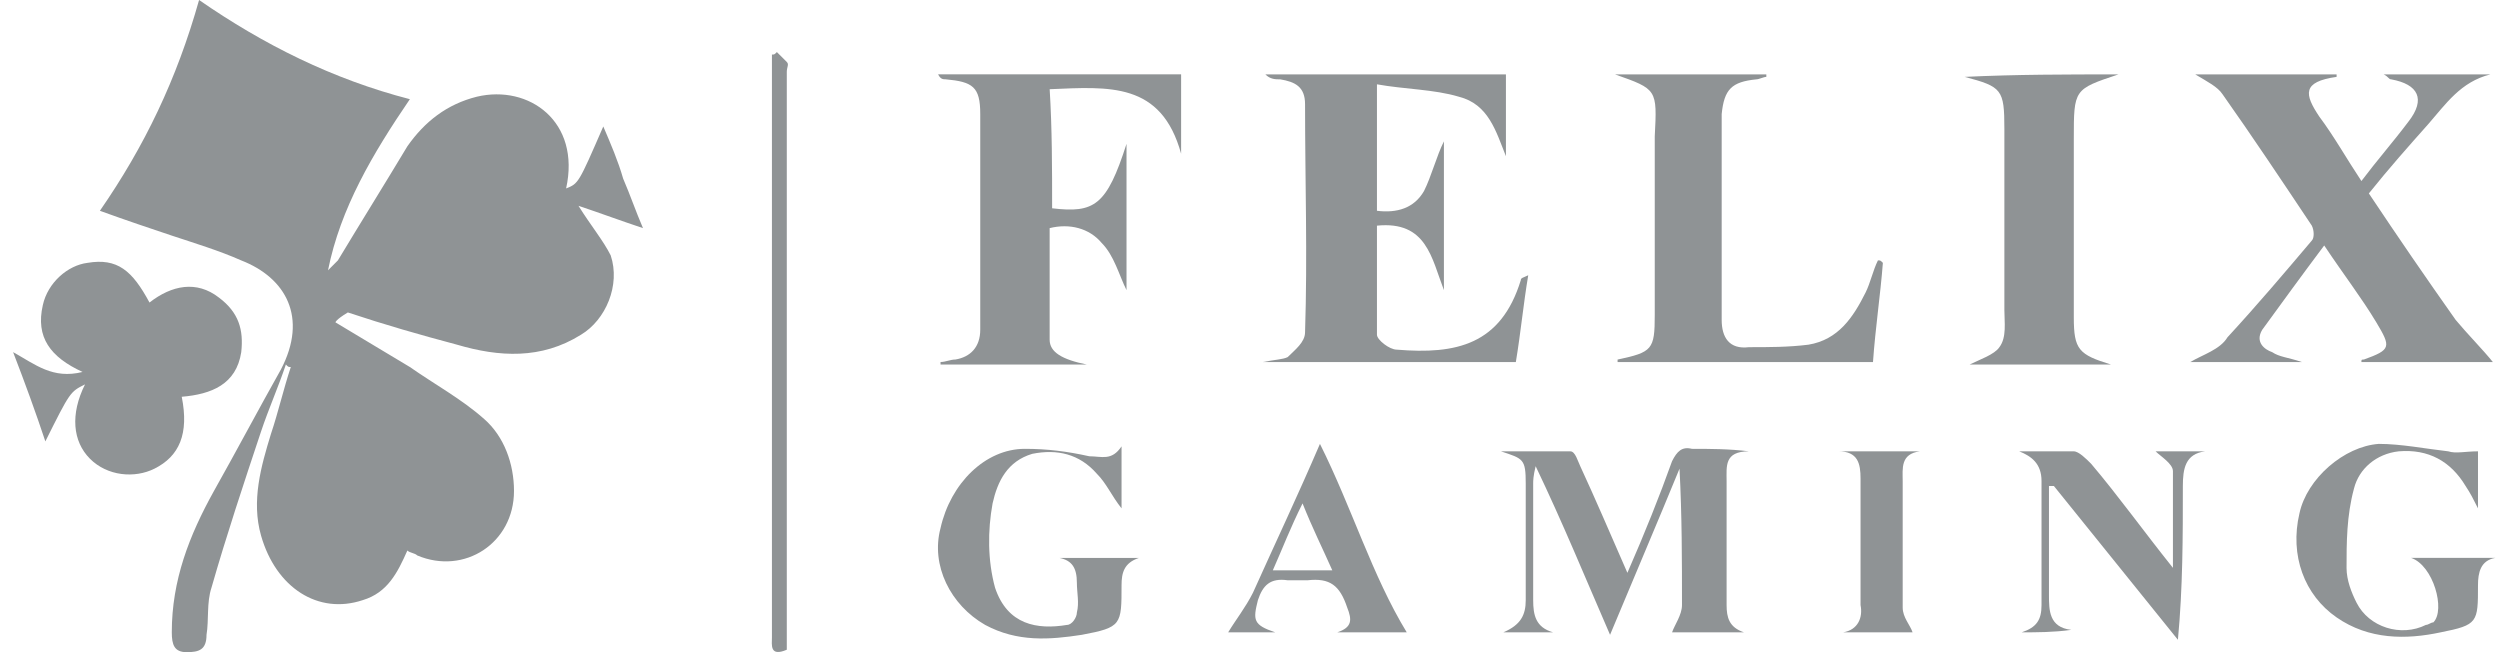
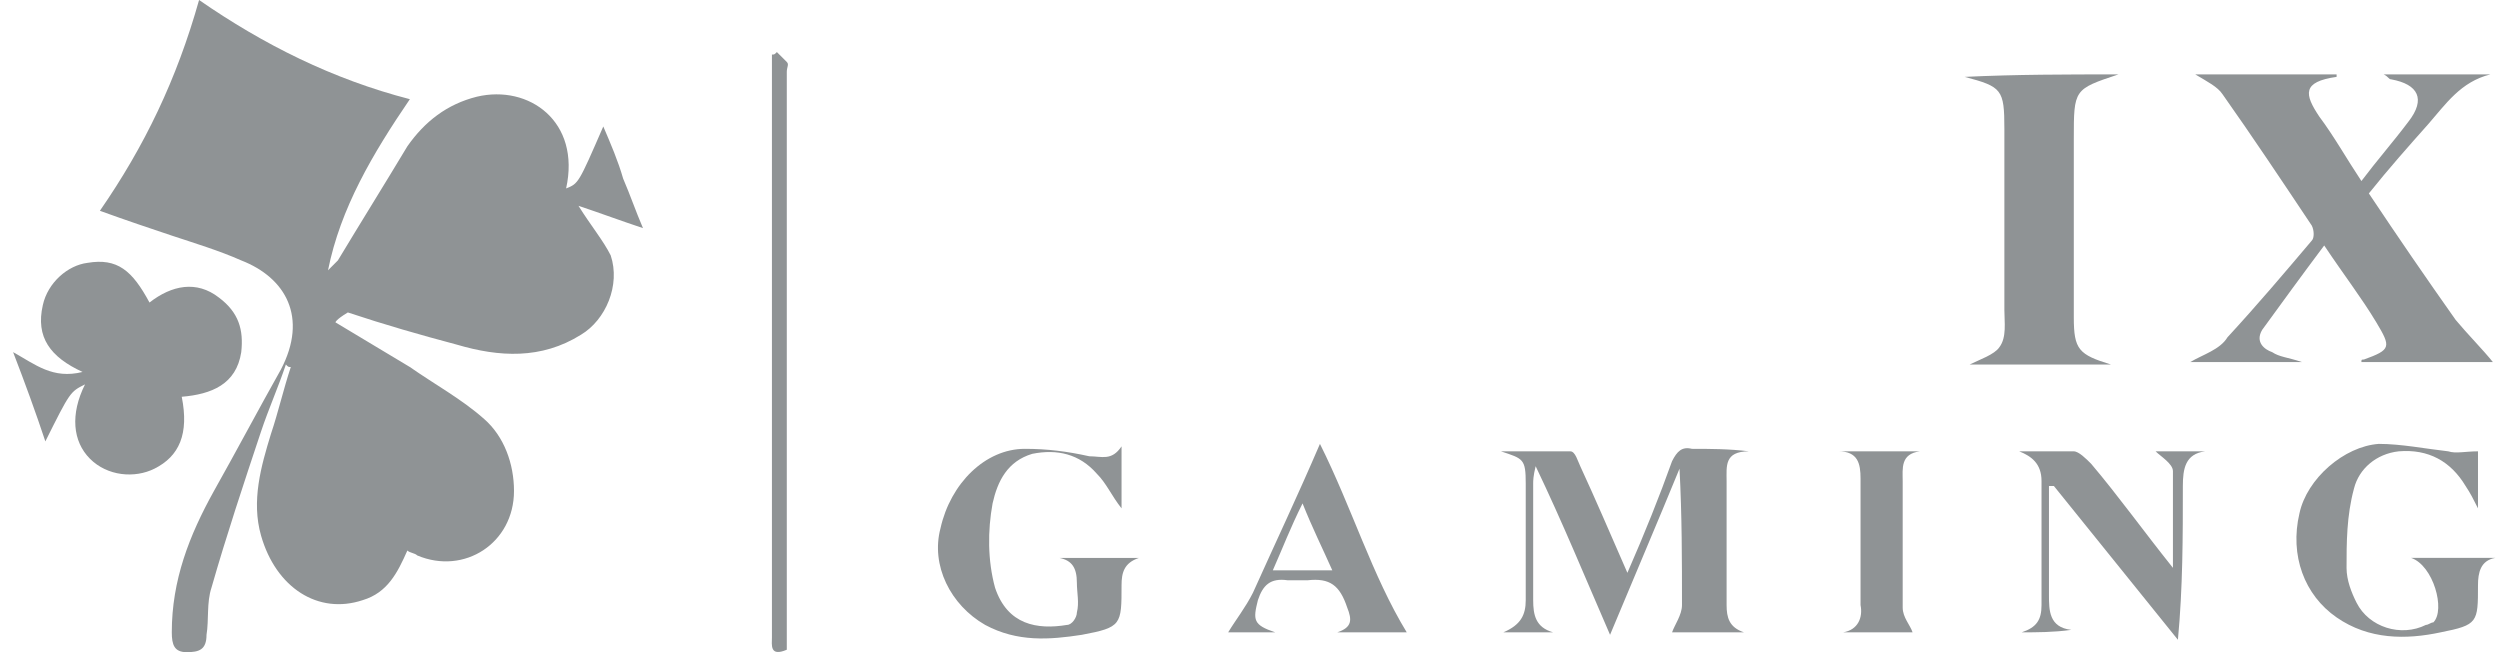
<svg xmlns="http://www.w3.org/2000/svg" width="92" height="24" viewBox="0 0 92 24" fill="none">
  <g clip-path="url(#clip0_2125_33329)">
    <path d="M12.345 11.863C13.258 12.411 14.17 12.959 15.083 13.506C15.995 14.144 16.999 14.692 17.82 15.422C18.55 16.061 18.915 17.066 18.915 18.068C18.915 19.985 17.09 21.171 15.356 20.441C15.265 20.35 15.083 20.35 14.991 20.259C14.627 21.08 14.261 21.81 13.349 22.085C11.706 22.632 10.155 21.628 9.607 19.711C9.242 18.434 9.607 17.156 9.971 15.969C10.246 15.148 10.429 14.328 10.702 13.506C10.61 13.506 10.61 13.506 10.52 13.414C10.246 14.236 9.881 15.057 9.607 15.878C8.969 17.795 8.33 19.711 7.782 21.628C7.6 22.175 7.691 22.814 7.6 23.361C7.6 23.91 7.326 24 6.87 24C6.413 24 6.322 23.726 6.322 23.27C6.322 21.354 6.961 19.712 7.873 18.069C8.695 16.609 9.516 15.057 10.337 13.598C11.341 11.681 10.52 10.221 8.877 9.583C8.056 9.218 7.143 8.944 6.321 8.67C5.501 8.395 4.68 8.122 3.676 7.757C5.318 5.384 6.505 2.92 7.326 0C9.699 1.643 12.254 2.92 15.083 3.65C13.714 5.658 12.527 7.665 12.071 9.947C12.162 9.856 12.345 9.673 12.435 9.582C13.258 8.213 14.17 6.753 14.991 5.384C15.63 4.471 16.452 3.833 17.547 3.559C19.464 3.103 21.379 4.471 20.833 6.935C21.289 6.753 21.289 6.753 22.201 4.654C22.475 5.293 22.749 5.932 22.931 6.57C23.205 7.209 23.388 7.757 23.662 8.395C22.839 8.122 22.109 7.848 21.288 7.574C21.744 8.304 22.201 8.852 22.474 9.399C22.839 10.494 22.292 11.772 21.379 12.319C19.919 13.232 18.368 13.141 16.817 12.684C15.448 12.319 14.17 11.954 12.801 11.498C12.345 11.772 12.345 11.863 12.345 11.863Z" fill="#8F9395"> </path>
-     <path d="M53.136 5.202C53.136 7.027 53.136 8.852 53.136 10.677C52.68 9.491 52.497 8.122 50.672 8.304C50.672 9.673 50.672 10.951 50.672 12.319C50.672 12.503 51.129 12.867 51.402 12.867C53.593 13.05 55.235 12.684 55.965 10.312C55.965 10.221 56.056 10.221 56.239 10.129C56.056 11.224 55.965 12.228 55.783 13.323C52.771 13.323 49.669 13.323 46.475 13.323C46.931 13.231 47.206 13.231 47.387 13.141C47.662 12.867 48.026 12.593 48.026 12.228C48.118 9.399 48.026 6.662 48.026 3.833C48.026 3.194 47.662 3.011 47.113 2.92C46.931 2.92 46.749 2.92 46.566 2.738C49.486 2.738 52.405 2.738 55.418 2.738C55.418 3.741 55.418 4.745 55.418 5.749C55.053 4.837 54.779 3.833 53.684 3.559C52.771 3.285 51.676 3.285 50.672 3.103C50.672 4.745 50.672 6.205 50.672 7.757C51.402 7.848 52.041 7.665 52.405 7.027C52.68 6.479 52.862 5.749 53.136 5.202Z" fill="#8F9395"> </path>
    <path d="M87.174 7.118C88.269 8.76 89.273 10.221 90.368 11.772C90.824 12.319 91.372 12.867 91.737 13.323C90.185 13.323 88.543 13.323 86.9 13.323C86.9 13.231 86.9 13.231 86.991 13.231C87.995 12.867 87.995 12.775 87.448 11.862C86.9 10.95 86.261 10.128 85.531 9.033C84.71 10.128 83.98 11.132 83.25 12.136C82.975 12.592 83.341 12.866 83.614 12.958C83.889 13.141 84.162 13.141 84.71 13.323C83.25 13.323 81.972 13.323 80.603 13.323C81.06 13.05 81.699 12.867 81.972 12.411C83.067 11.224 84.071 10.038 85.075 8.852C85.166 8.76 85.166 8.487 85.075 8.304C83.98 6.662 82.885 5.019 81.789 3.468C81.607 3.194 81.242 3.011 80.786 2.738C82.611 2.738 84.254 2.738 85.987 2.738V2.829C84.71 3.011 84.801 3.468 85.349 4.289C85.896 5.019 86.353 5.84 86.9 6.662C87.448 5.932 88.086 5.202 88.634 4.472C89.273 3.65 88.999 3.103 87.995 2.92C87.904 2.92 87.904 2.829 87.721 2.738C89.09 2.738 90.368 2.738 91.645 2.738C90.551 3.011 90.003 3.833 89.364 4.563C88.634 5.384 87.904 6.205 87.174 7.118Z" fill="#8F9395"> </path>
    <path d="M5.501 11.133C6.323 10.494 7.235 10.312 8.057 10.951C8.787 11.498 8.969 12.137 8.878 12.959C8.695 14.145 7.783 14.509 6.688 14.601C6.962 15.97 6.596 16.791 5.684 17.247C4.954 17.612 3.95 17.522 3.311 16.882C2.673 16.244 2.581 15.241 3.129 14.145C2.581 14.418 2.581 14.418 1.669 16.243C1.304 15.148 0.939 14.144 0.482 12.958C1.304 13.415 1.942 13.962 3.038 13.688C1.851 13.141 1.304 12.412 1.577 11.224C1.759 10.403 2.49 9.764 3.22 9.673C4.315 9.49 4.863 9.947 5.501 11.133Z" fill="#8F9395"> </path>
-     <path d="M38.718 7.665C40.27 7.848 40.726 7.574 41.456 5.293C41.456 7.209 41.456 8.943 41.456 10.677C41.182 10.129 41 9.399 40.543 8.943C40.087 8.395 39.357 8.213 38.627 8.395C38.627 9.764 38.627 11.133 38.627 12.502C38.627 12.958 39.083 13.231 39.996 13.415C38.171 13.415 36.437 13.415 34.612 13.415C34.612 13.415 34.612 13.415 34.612 13.322C34.794 13.322 34.977 13.23 35.16 13.23C35.708 13.139 36.073 12.774 36.073 12.135C36.073 9.489 36.073 6.842 36.073 4.196C36.073 3.192 35.799 3.01 34.795 2.918C34.704 2.918 34.613 2.918 34.522 2.736C37.533 2.736 40.453 2.736 43.465 2.736C43.465 3.74 43.465 4.652 43.465 5.656C42.734 3.01 40.819 3.192 38.628 3.283C38.718 4.745 38.718 6.205 38.718 7.665Z" fill="#8F9395"> </path>
-     <path d="M59.434 2.738C61.259 2.738 63.176 2.738 65.001 2.738V2.829C64.909 2.829 64.726 2.92 64.636 2.92C63.724 3.011 63.45 3.285 63.358 4.198C63.358 6.753 63.358 9.308 63.358 11.772C63.358 12.411 63.633 12.867 64.363 12.776C65.093 12.776 65.823 12.776 66.552 12.684C67.647 12.503 68.196 11.681 68.652 10.768C68.834 10.403 68.926 9.947 69.108 9.582C69.2 9.582 69.2 9.582 69.29 9.673C69.199 10.859 69.016 12.046 68.926 13.323C65.732 13.323 62.629 13.323 59.527 13.323V13.232C60.803 12.959 60.895 12.868 60.895 11.59C60.895 9.4 60.895 7.21 60.895 5.02C60.985 3.285 60.985 3.285 59.434 2.738Z" fill="#8F9395"> </path>
    <path d="M77.959 2.738C76.316 3.285 76.316 3.285 76.316 5.11C76.316 7.3 76.316 9.491 76.316 11.681C76.316 12.867 76.499 13.05 77.685 13.415C76.864 13.415 75.952 13.415 75.13 13.415C74.217 13.415 73.396 13.415 72.483 13.415C72.848 13.232 73.396 13.05 73.578 12.776C73.852 12.412 73.761 11.863 73.761 11.407C73.761 9.217 73.761 6.935 73.761 4.745C73.761 3.285 73.67 3.194 72.301 2.829C74.217 2.738 76.042 2.738 77.959 2.738Z" fill="#8F9395"> </path>
    <path d="M59.888 21.08C60.527 19.619 61.075 18.25 61.531 16.973C61.714 16.609 61.896 16.425 62.262 16.517C62.9 16.517 63.631 16.517 64.361 16.609C63.448 16.609 63.539 17.157 63.539 17.703C63.539 19.255 63.539 20.806 63.539 22.266C63.539 22.723 63.632 23.087 64.178 23.27C63.266 23.27 62.353 23.27 61.532 23.27C61.624 22.997 61.897 22.632 61.897 22.266C61.897 20.624 61.897 18.981 61.806 17.247C60.984 19.255 60.162 21.172 59.25 23.361C58.337 21.262 57.517 19.255 56.512 17.156C56.421 17.521 56.421 17.703 56.421 17.794C56.421 19.255 56.421 20.624 56.421 22.084C56.421 22.631 56.512 23.087 57.151 23.269C56.603 23.269 56.056 23.269 55.326 23.269C55.964 22.996 56.147 22.631 56.147 22.084C56.147 20.624 56.147 19.164 56.147 17.795C56.147 16.882 56.055 16.882 55.234 16.609C56.055 16.609 56.877 16.609 57.789 16.609C57.972 16.609 58.063 16.973 58.154 17.157C58.702 18.342 59.25 19.62 59.888 21.08Z" fill="#8F9395"> </path>
    <path d="M41.273 16.426C41.273 17.157 41.273 17.887 41.273 18.707C40.908 18.251 40.725 17.795 40.361 17.431C39.722 16.701 38.9 16.518 37.987 16.701C37.075 16.974 36.71 17.704 36.527 18.526C36.344 19.529 36.344 20.625 36.618 21.628C37.075 22.997 38.17 23.179 39.265 22.997C39.447 22.997 39.629 22.723 39.629 22.541C39.721 22.176 39.629 21.81 39.629 21.445C39.629 20.897 39.447 20.625 38.991 20.532C39.995 20.532 40.907 20.532 41.91 20.532C41.364 20.716 41.273 21.08 41.273 21.536C41.273 22.997 41.273 23.087 39.812 23.361C38.626 23.544 37.44 23.635 36.254 22.997C34.977 22.266 34.246 20.806 34.611 19.437C34.977 17.794 36.255 16.517 37.714 16.517C38.535 16.517 39.266 16.609 40.087 16.791C40.543 16.791 40.908 16.973 41.273 16.426Z" fill="#8F9395"> </path>
    <path d="M91.19 16.609C91.19 17.157 91.19 17.886 91.19 18.707C91.007 18.342 90.916 18.16 90.734 17.886C90.186 16.973 89.365 16.517 88.271 16.609C87.45 16.701 86.81 17.247 86.627 17.978C86.354 18.982 86.353 19.985 86.353 20.897C86.353 21.354 86.536 21.81 86.719 22.175C87.175 23.087 88.361 23.453 89.274 22.996C89.365 22.996 89.456 22.904 89.547 22.904C90.004 22.448 89.547 20.805 88.727 20.53C89.821 20.53 90.826 20.53 91.829 20.53C91.281 20.624 91.19 21.08 91.19 21.536C91.19 22.905 91.19 22.997 89.821 23.269C88.544 23.544 87.175 23.544 85.989 22.722C84.801 21.901 84.255 20.441 84.62 18.891C84.894 17.612 86.262 16.426 87.54 16.335C88.361 16.335 89.274 16.517 90.096 16.609C90.369 16.7 90.734 16.609 91.19 16.609Z" fill="#8F9395"> </path>
    <path d="M74.398 23.27C74.945 23.088 75.128 22.814 75.128 22.266C75.128 20.716 75.128 19.163 75.128 17.703C75.128 17.066 74.763 16.791 74.307 16.609C74.945 16.609 75.675 16.609 76.314 16.609C76.497 16.609 76.77 16.882 76.953 17.066C77.957 18.251 78.869 19.529 79.964 20.897C79.964 19.62 79.964 18.525 79.964 17.338C79.964 17.066 79.508 16.791 79.326 16.609C79.874 16.609 80.513 16.609 81.151 16.609C80.421 16.7 80.329 17.247 80.329 17.886C80.329 19.711 80.329 21.628 80.147 23.544C78.596 21.627 77.135 19.802 75.584 17.886C75.493 17.886 75.493 17.886 75.402 17.886C75.402 18.434 75.402 18.981 75.402 19.529C75.402 20.35 75.402 21.172 75.402 21.901C75.402 22.45 75.402 23.088 76.223 23.179C75.584 23.27 74.945 23.27 74.398 23.27Z" fill="#8F9395"> </path>
    <path d="M49.212 23.27C49.759 23.087 49.759 22.814 49.577 22.357C49.303 21.537 48.938 21.263 48.117 21.354C47.934 21.354 47.66 21.354 47.386 21.354C46.748 21.262 46.473 21.536 46.291 22.085C46.109 22.814 46.109 22.997 46.93 23.27C46.292 23.27 45.654 23.27 45.197 23.27C45.471 22.814 45.836 22.357 46.11 21.81C46.93 19.985 47.752 18.251 48.574 16.335C49.76 18.707 50.49 21.172 51.768 23.27C51.037 23.27 50.124 23.27 49.212 23.27ZM46.839 20.989C47.66 20.989 48.299 20.989 49.029 20.989C48.664 20.167 48.299 19.437 47.934 18.525C47.478 19.437 47.204 20.167 46.839 20.989Z" fill="#8F9395"> </path>
    <path d="M28.589 1.916C28.681 2.008 28.863 2.19 28.954 2.281C29.046 2.373 28.954 2.464 28.954 2.646C28.954 9.582 28.954 16.517 28.954 23.453C28.954 23.635 28.954 23.726 28.954 23.91C28.316 24.183 28.407 23.726 28.407 23.453C28.407 21.08 28.407 18.799 28.407 16.426C28.407 11.863 28.407 7.209 28.407 2.646C28.407 2.464 28.407 2.19 28.407 2.008C28.498 2.008 28.498 2.008 28.589 1.916Z" fill="#8F9395"> </path>
    <path d="M67.829 23.27C68.376 23.179 68.559 22.723 68.468 22.266C68.468 20.716 68.468 19.163 68.468 17.612C68.468 17.065 68.376 16.608 67.647 16.608C68.651 16.608 69.654 16.608 70.658 16.608C69.928 16.7 70.019 17.247 70.019 17.703C70.019 19.255 70.019 20.806 70.019 22.357C70.019 22.723 70.293 22.997 70.383 23.27C69.745 23.27 68.833 23.27 67.829 23.27Z" fill="#8F9395"> </path>
  </g>
  <defs>
    <clippath id="clip0_2125_33329">
      <rect width="91.346" height="24" fill="white" transform="translate(0.482)"> </rect>
    </clippath>
  </defs>
</svg>